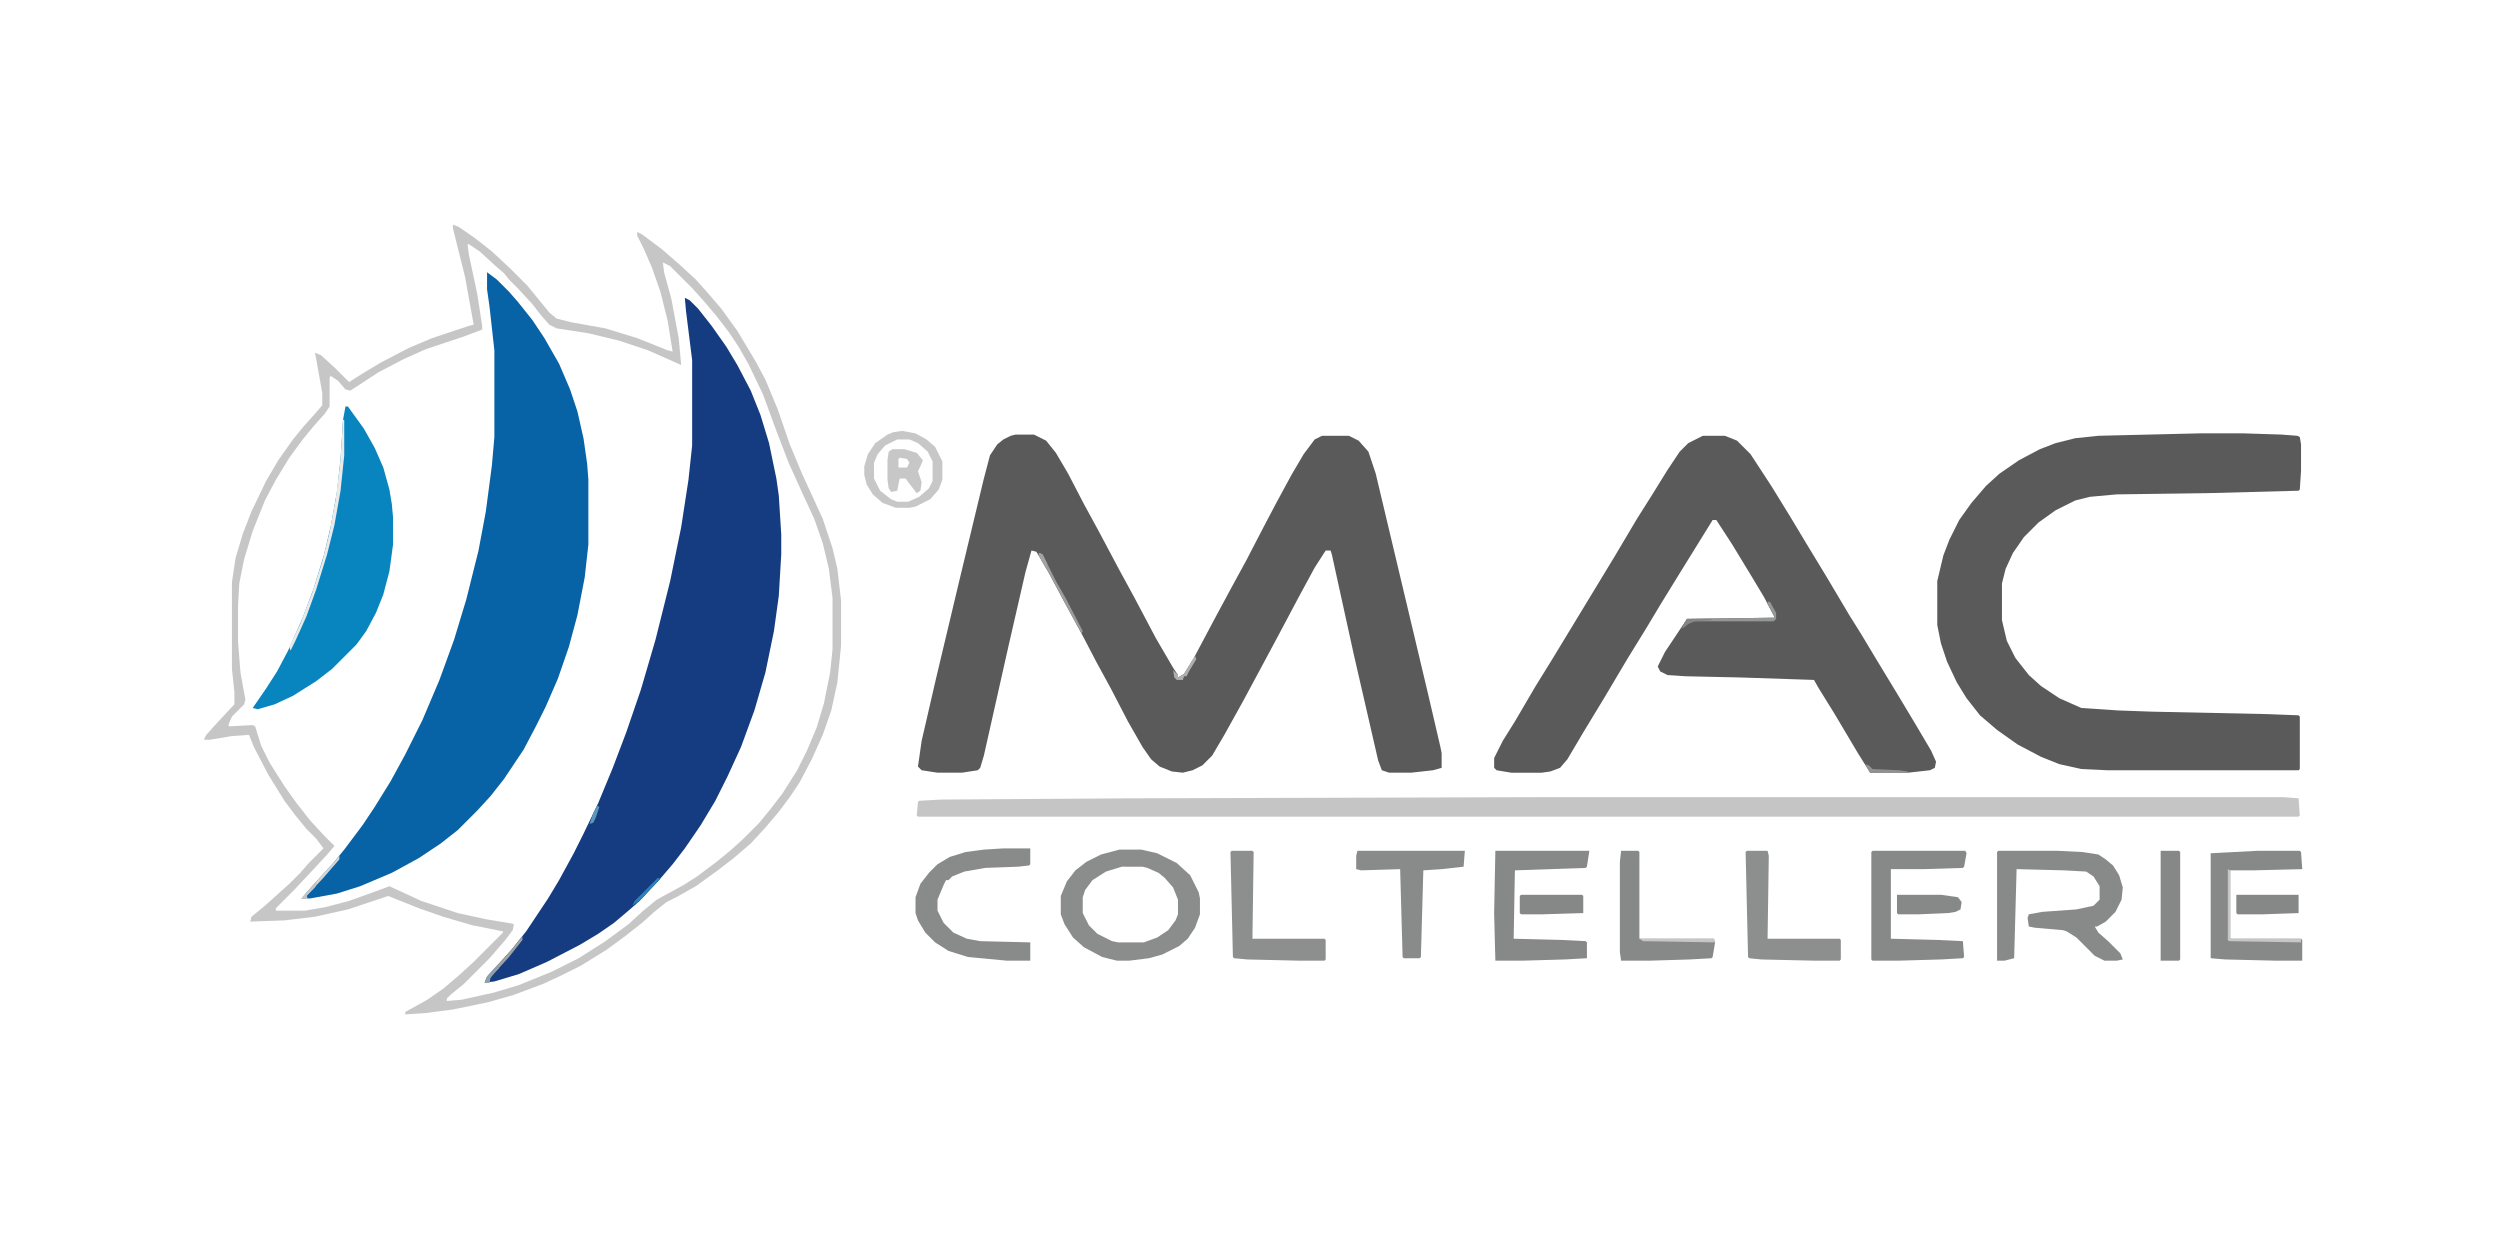
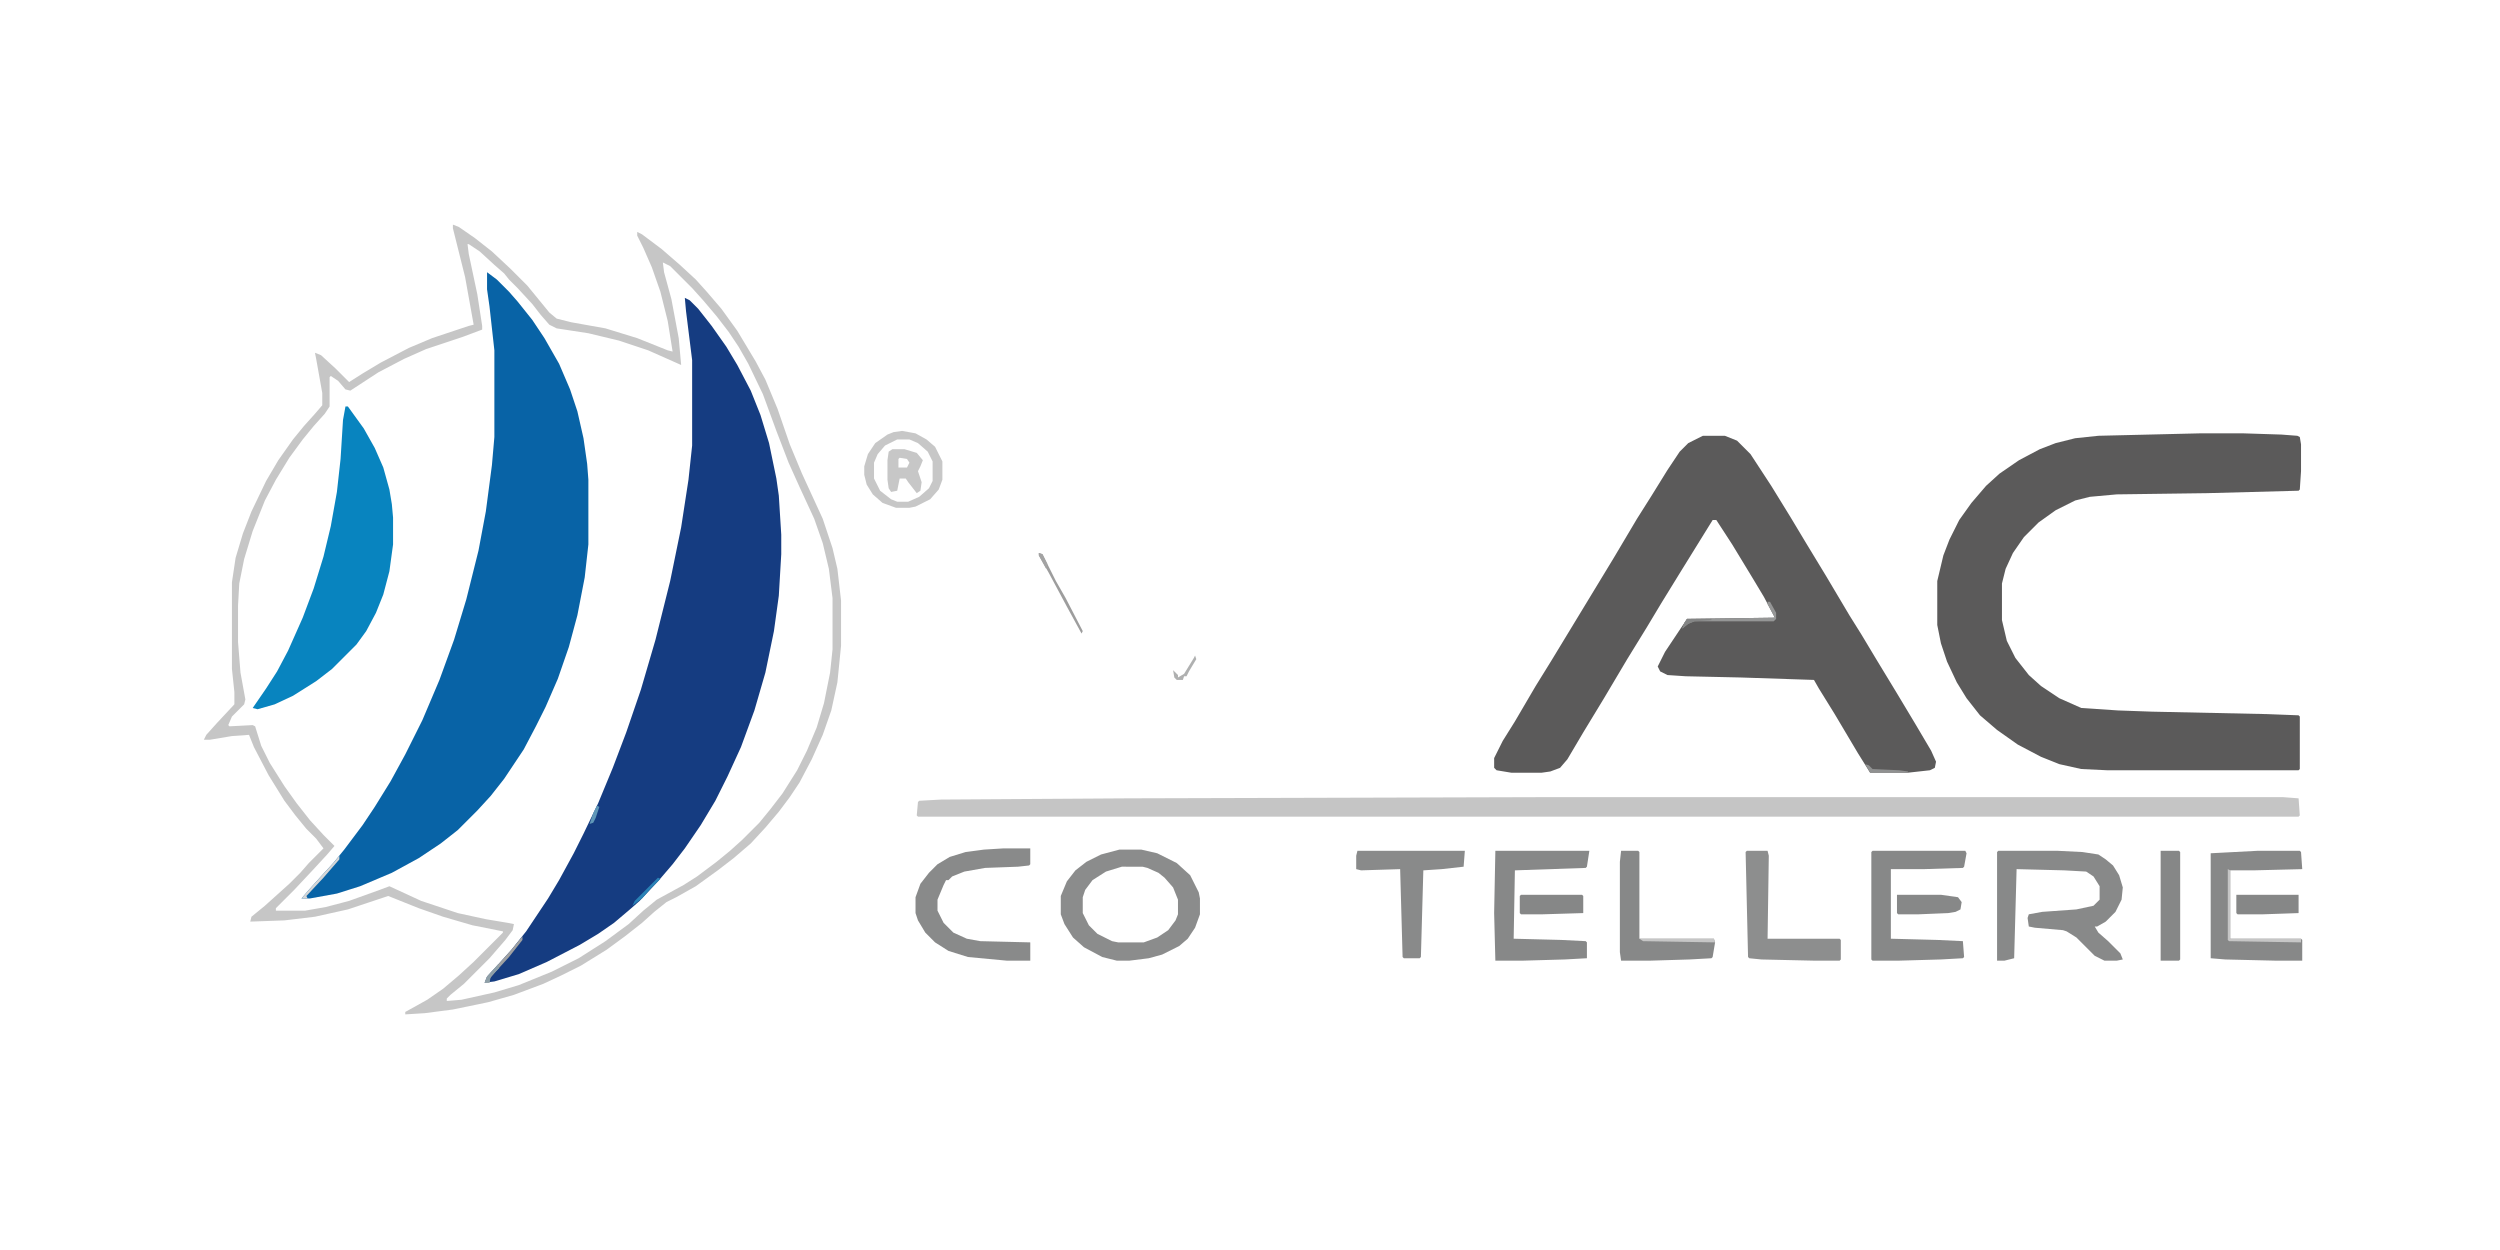
<svg xmlns="http://www.w3.org/2000/svg" height="398" width="796" viewBox="0 0 2048 1024" version="1.1">
-   <path fill="#5B5A5A" d="m0 0h15l10 5 8 10 10 17 13 25 12 22 17 32 12 22 18 34 14 24 4 6v2l5-3 8-13 17-32 14-26 12-22 14-27 10-19 13-24 10-17 9-12 6-3h22l8 4 8 9 6 18 24 101 19 80 10 43 1 5v12l-7 2-18 2h-18l-6-2-3-8-20-87-18-82-1-3h-4l-9 14-13 24-17 32-15 28-14 26-15 27-10 17-8 8-8 4-8 2-9-1-10-4-7-6-7-10-12-21-14-27-12-22-12-23-12-22-15-28-10-17-4-1-5 18-14 61-20 89-3 10-2 2-13 2h-20l-13-2-3-3 3-21 12-52 20-84 19-79 5-19 6-9 5-4 6-3z" transform="translate(832,356)" />
  <path fill="#153C81" d="m0 0 4 2 7 7 11 14 12 17 9 15 11 21 8 20 7 23 6 29 2 14 2 32v16l-2 34-4 29-7 34-9 31-11 30-11 24-10 20-12 20-13 19-10 13-12 14-15 16-8 7-13 11-13 9-15 9-27 14-23 10-20 6-8 1 2-5 11-12 9-10 12-15 18-27 9-15 12-22 8-16 12-25 12-29 11-29 12-35 12-41 12-48 9-44 6-39 3-28v-70l-5-40z" transform="translate(561,244)" />
  <path fill="#0863A6" d="m0 0 8 6 10 10 7 8 12 15 10 15 12 21 9 21 6 18 5 22 3 21 1 13v53l-3 27-6 31-7 26-9 26-10 23-8 16-10 19-16 24-11 14-11 12-16 16-14 11-18 12-22 12-26 11-19 6-22 4h-7l6-7 9-10 11-12 9-11 15-20 10-15 13-21 12-22 14-28 14-33 12-33 10-33 10-40 6-32 5-38 2-23v-71l-4-36-2-14z" transform="translate(399,223)" />
  <path fill="#5B5A5A" d="m0 0h18l10 4 11 11 17 26 16 26 12 20 17 28 19 32 10 16 12 20 17 28 15 25 13 22 4 9-1 5-4 2-18 2h-31l-10-16-19-32-13-21-4-7-60-2-45-1-15-1-6-3-2-4 6-12 18-27 72-1-9-17-9-15-17-28-13-20h-3l-26 42-16 26-12 20-16 26-19 32-17 28-13 22-6 7-8 3-7 1h-25l-12-2-2-2v-8l7-14 10-16 17-29 13-21 51-84 19-32 12-19 13-21 10-15 7-7z" transform="translate(1395,357)" />
  <path fill="#5B5A5A" d="m0 0h36l31 1 13 1 2 1 1 6v22l-1 15-1 1-75 2-74 1-22 2-12 3-16 8-14 10-12 12-9 13-6 13-3 12v30l4 17 7 14 11 14 10 9 15 10 18 8 30 2 28 1 94 2 26 1 1 1v43l-1 1h-157l-21-1-18-4-15-6-19-10-17-12-14-12-11-14-8-13-8-17-5-15-3-15v-36l5-21 5-13 8-16 10-14 12-14 11-10 16-11 17-9 13-5 16-4 19-2z" transform="translate(1802,355)" />
  <path fill="#C5C5C5" d="m0 0h598l13 1 1 14-1 1h-1131l-1-1 1-11 1-1 18-1 153-1z" transform="translate(1272,653)" />
  <path fill="#C6C6C6" d="m0 0 5 2 13 9 14 11 15 14 14 14 18 22 6 5 12 3 28 5 26 8 25 10 4 1-4-25-6-24-7-20-7-16-5-10v-3l4 2 16 12 15 13 13 12 9 10 12 14 13 18 15 25 8 15 10 24 10 29 10 24 17 37 8 24 4 17 3 26v37l-3 30-5 23-7 20-9 20-10 19-8 12-9 12-11 13-12 13-14 12-13 10-18 13-16 9-8 4-10 8-10 9-14 11-15 11-21 13-16 8-15 7-24 9-21 6-29 6-23 3-16 1v-2l18-10 13-9 13-11 12-11 24-24v-1l-25-5-24-7-20-7-25-10-33 11-27 6-25 3-28 1 1-4 11-9 20-18 9-9 7-8 12-12-6-8-8-8-9-11-9-12-13-21-12-23-4-10-14 1-18 3h-5l2-4 9-10 14-15v-10l-2-19v-71l3-20 6-20 7-18 12-25 10-17 12-17 9-11 9-10 6-7v-10l-5-28-1-5 5 2 12 11 11 11 11-7 15-9 23-12 19-8 30-10 4-1-7-39-10-40zm12 16 1 8 7 33 4 26v3l-16 6-30 10-18 8-21 11-23 15-4-1-6-7-6-4-1 1v24l-4 6-9 10-9 11-11 15-11 18-9 17-10 25-7 23-4 20-1 18v30l2 25 4 22-1 4-10 10-3 7 1 1 19-1 2 1 5 16 7 14 12 19 10 14 11 14 11 12 9 9-6 7-12 13-15 16-15 15v2h24l17-3 19-5 25-9 8-3 26 12 30 10 23 5 18 3 5 1-1 5-6 8-13 15-21 21-11 9-3 3v2l12-1 27-6 20-6 27-11 22-11 22-14 19-14 12-11 11-9 22-12 11-7 16-12 11-9 10-9 14-14 9-11 10-13 12-19 8-16 8-19 6-20 5-25 2-19v-42l-3-24-5-21-7-20-12-26-9-20-10-26-11-30-12-25-8-14-8-12-10-13-11-13-9-10-18-18-6-3 1 8 6 22 6 32 2 22-27-12-24-8-25-6-26-4-6-3-7-8-7-9-12-13-7-7-4-5-8-7-12-11-9-6z" transform="translate(371,184)" />
  <path fill="#0884BF" d="m0 0h2l13 18 9 16 7 16 5 18 2 12 1 11v22l-3 22-5 19-6 15-8 15-8 11-20 20-13 10-19 12-15 7-14 4-4-1 11-16 9-14 9-17 12-27 9-24 8-26 6-25 5-28 3-27 2-32z" transform="translate(283,333)" />
  <path fill="#888989" d="m0 0h49l20 1 13 2 6 4 6 5 5 8 3 10-1 10-5 10-8 8-7 4h-2l3 5 8 7 10 10 2 5-5 1h-10l-8-4-15-15-8-5-3-1-23-2-5-1-1-7 1-3 11-2 28-2 14-3 5-5v-11l-5-8-6-4-18-1-39-1-2 73-8 2h-6v-89z" transform="translate(1637,697)" />
  <path fill="#8B8C8C" d="m0 0h18l13 3 16 8 11 10 7 14 1 5v13l-4 11-6 9-7 6-14 7-11 3-16 2h-10l-12-3-15-8-9-8-7-11-3-8v-15l5-12 7-9 9-7 12-6zm2 14-13 4-11 7-6 8-2 6v13l5 10 7 7 12 6 5 1h21l11-4 9-6 6-8 2-5v-12l-4-10-7-8-5-4-9-4-4-1z" transform="translate(917,696)" />
  <path fill="#878888" d="m0 0h35l1 1 1 14-40 1h-19v56h58l1 1v17h-21l-42-1-12-1v-86z" transform="translate(1849,697)" />
  <path fill="#878888" d="m0 0h76l1 2-2 11-1 1-32 1h-27v57l38 1 21 1 1 13-1 1-18 1-35 1h-21l-1-1v-88z" transform="translate(1534,697)" />
  <path fill="#878888" d="m0 0h77l-2 13-1 1-58 2-1 56 39 1 20 1 1 1v13l-18 1-35 1h-22l-1-39z" transform="translate(1225,697)" />
  <path fill="#898A8A" d="m0 0h22v13l-1 1-9 1-27 1-17 3-10 4-3 3h-2l-2 4-5 12v9l5 10 8 8 11 5 11 2 41 1v15h-19l-32-3-16-5-11-7-8-8-6-10-2-6v-13l4-11 7-9 7-7 10-6 13-4 15-2z" transform="translate(822,695)" />
-   <path fill="#8D8E8E" d="m0 0h17l1 1-1 71h59l1 1v16l-1 1h-20l-43-1-11-1-1-1-2-86z" transform="translate(1009,697)" />
  <path fill="#8D8E8E" d="m0 0h17l1 4-1 68h59l1 1v16l-1 1h-20l-44-1-10-1-1-1-2-86z" transform="translate(1431,697)" />
  <path fill="#898A8A" d="m0 0h88l-1 13-18 2-15 1-2 71-1 1h-13l-1-1-2-72-32 1-4-1v-11z" transform="translate(1112,697)" />
  <path fill="#878888" d="m0 0h14l1 1v71h61l1 3-2 12-1 1-18 1-33 1h-23l-1-7v-74z" transform="translate(1328,697)" />
  <path fill="#868787" d="m0 0h15l1 1v88l-1 1h-15z" transform="translate(1770,697)" />
  <path fill="#C7C7C7" d="m0 0 11 2 9 5 7 6 6 12v15l-3 8-7 8-12 6-5 1h-11l-11-4-8-7-5-8-2-8v-7l3-10 6-9 10-7 5-2zm-4 7-10 5-6 7-3 7v13l5 10 9 7 5 2h9l9-4 8-7 3-6v-16l-4-8-8-7-7-3z" transform="translate(739,353)" />
  <path fill="#868787" d="m0 0h50l1 1v14l-33 1h-18l-1-1v-14z" transform="translate(1246,733)" />
  <path fill="#868787" d="m0 0h51v15l-29 1h-21l-1-1z" transform="translate(1832,733)" />
  <path fill="#878888" d="m0 0h36l14 2 3 4-1 6-4 2-6 1-24 1h-17l-1-1z" transform="translate(1554,733)" />
  <path fill="#C7C7C7" d="m0 0h10l10 3 5 6-2 5-2 4 3 9-1 7-3 2-7-9-2-3h-5l-2 10-5 1-2-3-1-7v-16l1-7zm6 7-1 1v7h7l2-4-2-3z" transform="translate(731,368)" />
-   <path fill="#EAEAEA" d="m0 0h1v29l-3 29-5 28-6 24-9 29-8 22-9 20-4 8-1-3 9-19 10-26 8-25 6-24 5-27 3-24 1-9z" transform="translate(281,344)" />
  <path fill="#C6C6C6" d="m0 0 2 1v56h58v3l-59-1-1-1z" transform="translate(1825,712)" />
  <path fill="#959696" d="m0 0h2l5 9v5l-2 2h-65l-5 2-5 4 2-5 2-3 72-1-6-11z" transform="translate(1448,493)" />
  <path fill="#C6C6C6" d="m0 0h61l1 3-59-1z" transform="translate(1343,769)" />
  <path fill="#9D9D9D" d="m0 0 3 1 11 22 8 14 14 27-1 2-12-22-15-28-8-14z" transform="translate(851,453)" />
  <path fill="#A1A2A2" d="m0 0v3l-11 14-11 12-5 6v3h-4l2-5 11-12 9-10z" transform="translate(428,767)" />
  <path fill="#D6D6D6" d="m0 0v3l-13 15-14 15 1 2h-5l6-7 9-10 11-12z" transform="translate(278,701)" />
  <path fill="#909191" d="m0 0 3 1 3 3 22 1 7 1v1h-31z" transform="translate(1528,626)" />
  <path fill="#AFB0B0" d="m0 0 1 3-6 10-2 4h-2l-1 3h-5l-2-2-1-6 4 4v2l5-3 8-13z" transform="translate(979,537)" />
  <path fill="#2B83B6" d="m0 0 2 1-8 8-7 8-8 6 2-4z" transform="translate(539,719)" />
  <path fill="#848585" d="m0 0h20v1l-14 1-5 2-5 4 2-5z" transform="translate(1382,507)" />
  <path fill="#8FA0A8" d="m0 0 1 3-7 7-1 5h-4l2-5z" transform="translate(408,790)" />
  <path fill="#5F97B8" d="m0 0 2 1-3 9-2 4-3 1 3-9z" transform="translate(489,660)" />
-   <path fill="#C4C4C4" d="m0 0h2l-2 4-7 7 1 2h-5l6-7z" transform="translate(258,723)" />
  <path fill="#A3A3A3" d="m0 0 3 1 4 8-1 4-6-11z" transform="translate(851,453)" />
</svg>